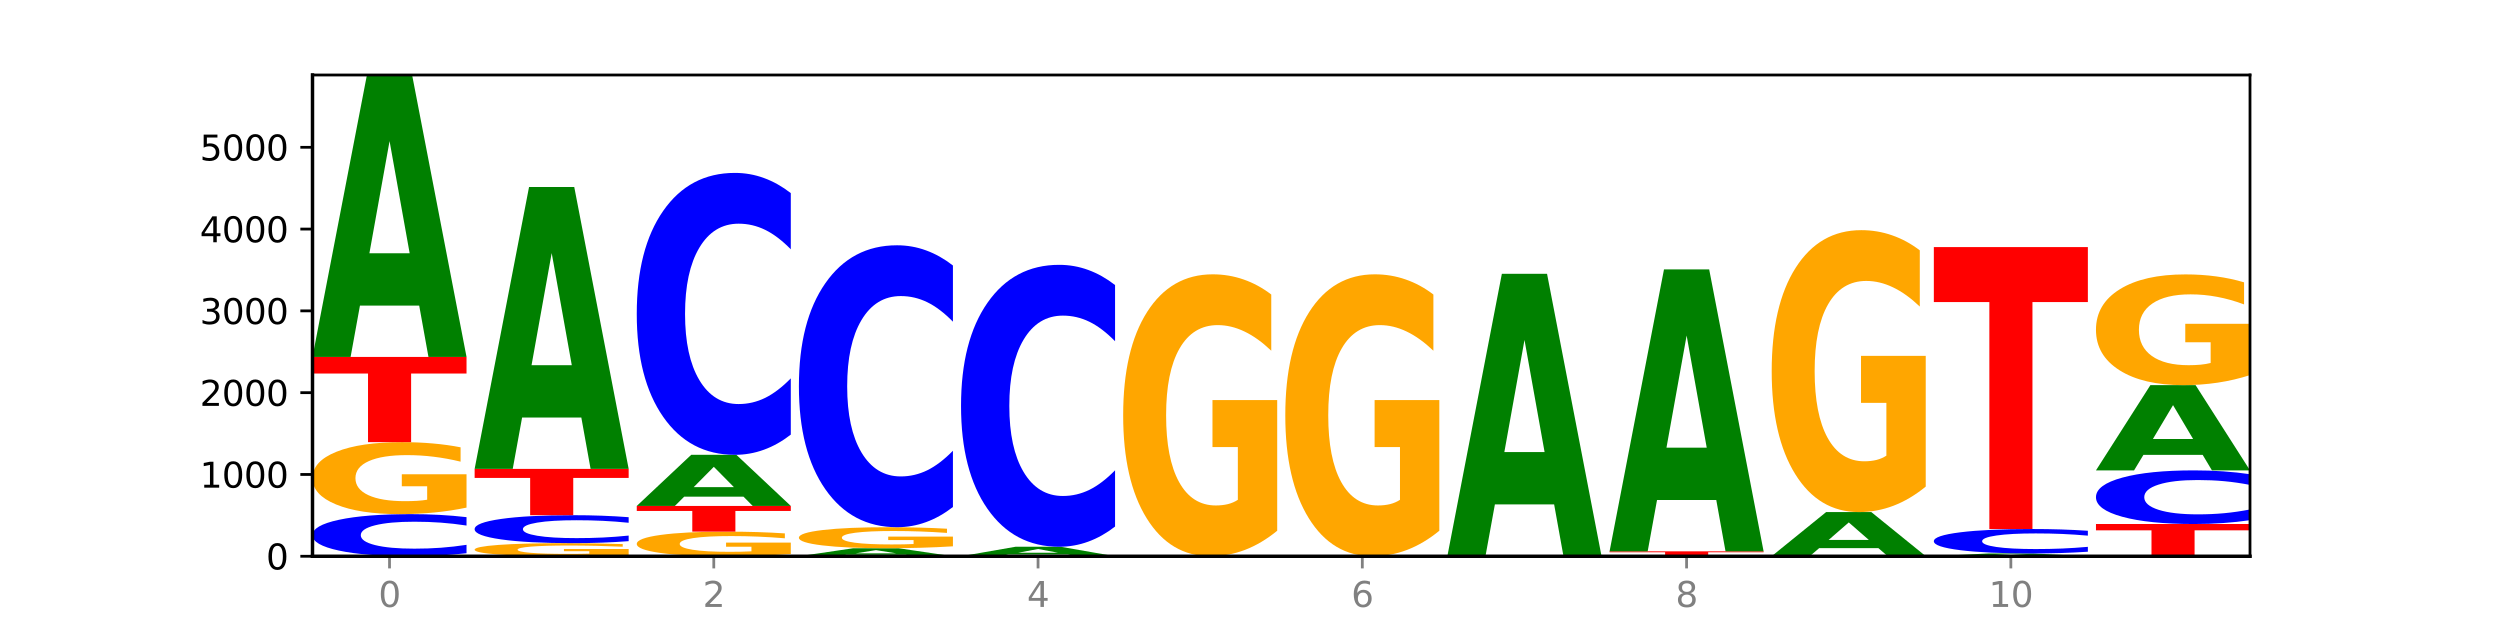
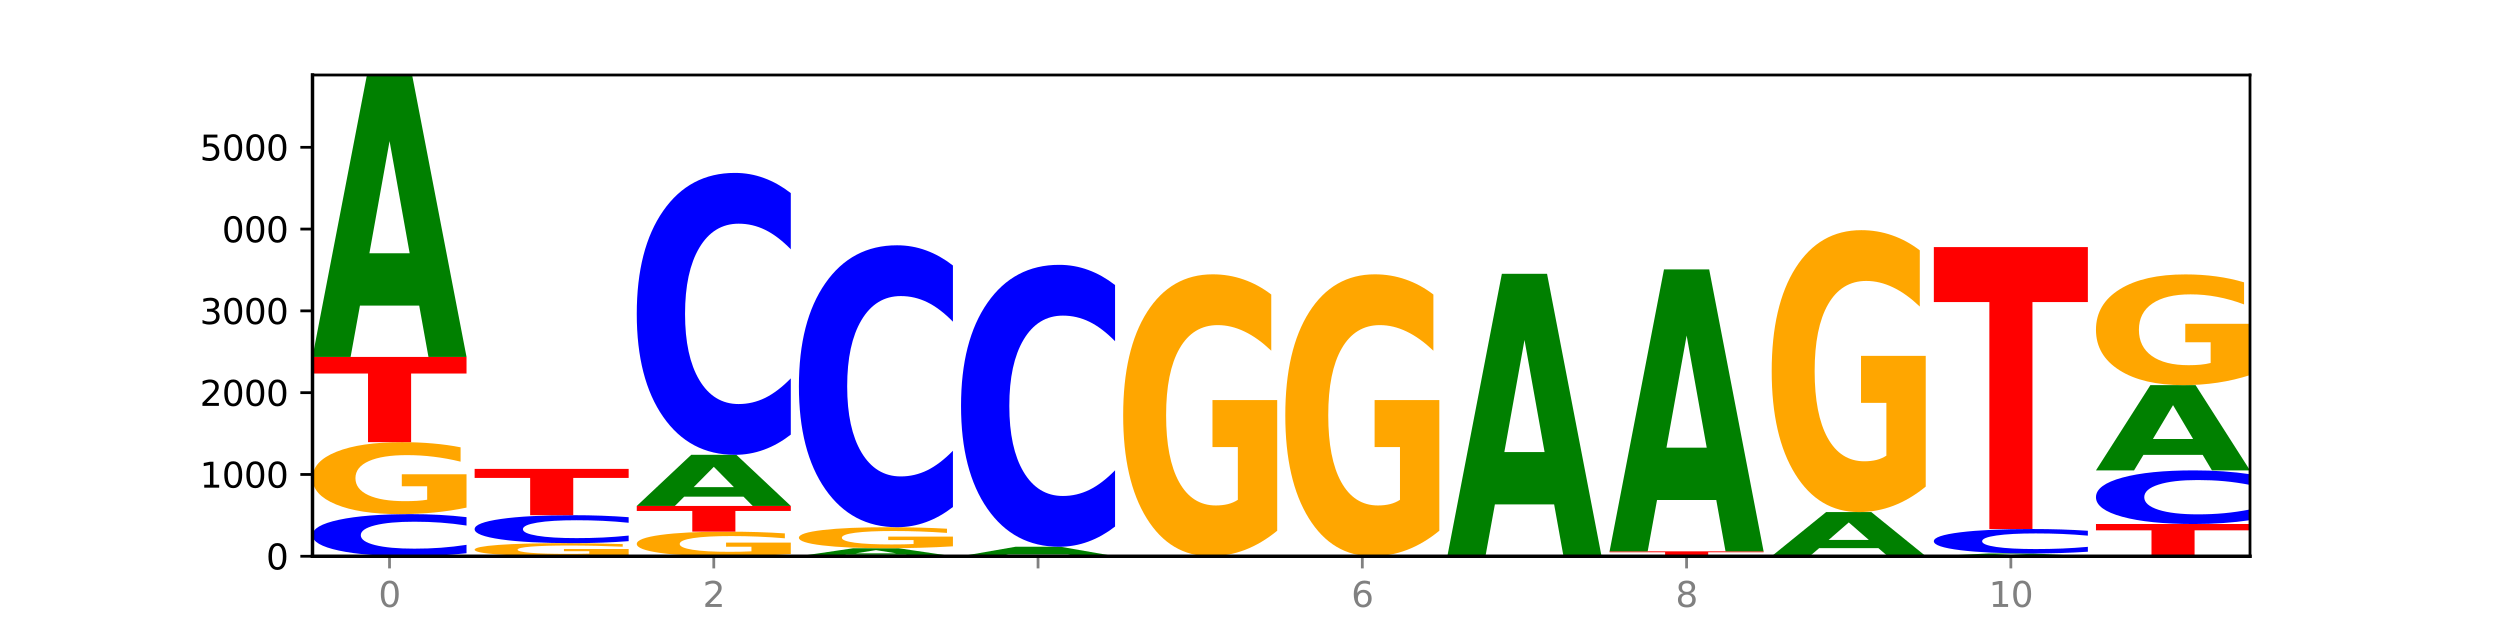
<svg xmlns="http://www.w3.org/2000/svg" xmlns:xlink="http://www.w3.org/1999/xlink" width="720pt" height="180pt" viewBox="0 0 720 180" version="1.1">
  <defs>
    <style type="text/css">*{stroke-linejoin: round; stroke-linecap: butt}</style>
  </defs>
  <g id="figure_1">
    <g id="patch_1">
      <path d="M 0 180  L 720 180  L 720 0  L 0 0  z " style="fill: #ffffff" />
    </g>
    <g id="axes_1">
      <g id="patch_2">
        <path d="M 90 160.2  L 648 160.2  L 648 21.6  L 90 21.6  z " style="fill: #ffffff" />
      </g>
      <g id="line2d_1">
        <path d="M 90 160.2  L 648 160.2  " clip-path="url(#pf30736ecde)" style="fill: none; stroke: #000000; stroke-width: 0.5; stroke-linecap: square" />
      </g>
      <g id="patch_3">
        <path d="M 134.36 159.33  Q 130.649 159.761 126.637 159.979  Q 122.624 160.2 118.254 160.2  Q 105.222 160.2 97.611 158.566  Q 90 156.932 90 154.138  Q 90 151.334 97.611 149.703  Q 105.222 148.069 118.254 148.069  Q 122.624 148.069 126.637 148.289  Q 130.649 148.507 134.36 148.939  L 134.36 151.357  Q 130.616 150.785 126.983 150.52  Q 123.351 150.254 119.339 150.254  Q 112.141 150.254 108.017 151.289  Q 103.904 152.321 103.904 154.138  Q 103.904 155.947 108.017 156.982  Q 112.141 158.015 119.339 158.015  Q 123.351 158.015 126.983 157.749  Q 130.616 157.481 134.36 156.91  L 134.36 159.33  z " clip-path="url(#pf30736ecde)" style="fill: #0000ff" />
      </g>
      <g id="patch_4">
        <path d="M 134.36 146.193  Q 129.886 147.131 125.074 147.602  Q 120.263 148.069 115.133 148.069  Q 103.541 148.069 96.77 145.277  Q 90 142.485 90 137.711  Q 90 132.881 96.89 130.111  Q 103.789 127.34 115.789 127.34  Q 120.412 127.34 124.647 127.717  Q 128.892 128.09 132.65 128.826  L 132.65 132.958  Q 128.773 132.012 124.935 131.545  Q 121.098 131.074 117.24 131.074  Q 110.102 131.074 106.235 132.795  Q 102.367 134.512 102.367 137.711  Q 102.367 140.88 106.096 142.61  Q 109.824 144.335 116.684 144.335  Q 118.553 144.335 120.153 144.237  Q 121.754 144.134 123.026 143.92  L 123.026 140.04  L 115.719 140.04  L 115.719 136.585  L 134.36 136.585  L 134.36 146.193  z " clip-path="url(#pf30736ecde)" style="fill: #ffa600" />
      </g>
      <g id="patch_5">
        <path d="M 90 102.795  L 134.36 102.795  L 134.36 107.582  L 118.401 107.582  L 118.401 127.34  L 105.99 127.34  L 105.99 107.582  L 90 107.582  L 90 102.795  z " clip-path="url(#pf30736ecde)" style="fill: #ff0000" />
      </g>
      <g id="patch_6">
        <path d="M 120.728 88.004  L 103.668 88.004  L 100.974 102.795  L 90 102.795  L 105.672 21.6  L 118.687 21.6  L 134.36 102.795  L 123.395 102.795  L 120.728 88.004  z M 106.389 72.934  L 117.98 72.934  L 112.194 40.637  L 106.389 72.934  z " clip-path="url(#pf30736ecde)" style="fill: #008000" />
      </g>
      <g id="patch_7">
        <path d="M 181.054 159.859  Q 176.581 160.03 171.769 160.115  Q 166.957 160.2 161.827 160.2  Q 150.235 160.2 143.465 159.692  Q 136.695 159.185 136.695 158.317  Q 136.695 157.439 143.584 156.935  Q 150.484 156.431 162.483 156.431  Q 167.106 156.431 171.341 156.5  Q 175.586 156.567 179.344 156.701  L 179.344 157.453  Q 175.467 157.281 171.63 157.196  Q 167.792 157.11 163.935 157.11  Q 156.797 157.11 152.929 157.423  Q 149.062 157.735 149.062 158.317  Q 149.062 158.893 152.79 159.207  Q 156.518 159.521 163.378 159.521  Q 165.247 159.521 166.848 159.503  Q 168.448 159.485 169.721 159.446  L 169.721 158.74  L 162.414 158.74  L 162.414 158.112  L 181.054 158.112  L 181.054 159.859  z " clip-path="url(#pf30736ecde)" style="fill: #ffa600" />
      </g>
      <g id="patch_8">
        <path d="M 181.054 155.854  Q 177.344 156.14 173.331 156.285  Q 169.319 156.431 164.949 156.431  Q 151.917 156.431 144.306 155.346  Q 136.695 154.261 136.695 152.406  Q 136.695 150.544 144.306 149.46  Q 151.917 148.375 164.949 148.375  Q 169.319 148.375 173.331 148.522  Q 177.344 148.666 181.054 148.953  L 181.054 150.558  Q 177.31 150.179 173.678 150.003  Q 170.045 149.826 166.033 149.826  Q 158.835 149.826 154.711 150.514  Q 150.598 151.199 150.598 152.406  Q 150.598 153.607 154.711 154.294  Q 158.835 154.98 166.033 154.98  Q 170.045 154.98 173.678 154.804  Q 177.31 154.626 181.054 154.246  L 181.054 155.854  z " clip-path="url(#pf30736ecde)" style="fill: #0000ff" />
      </g>
      <g id="patch_9">
        <path d="M 136.695 135.043  L 181.054 135.043  L 181.054 137.643  L 165.095 137.643  L 165.095 148.375  L 152.685 148.375  L 152.685 137.643  L 136.695 137.643  L 136.695 135.043  z " clip-path="url(#pf30736ecde)" style="fill: #ff0000" />
      </g>
      <g id="patch_10">
-         <path d="M 167.423 120.252  L 150.363 120.252  L 147.669 135.043  L 136.695 135.043  L 152.367 53.847  L 165.382 53.847  L 181.054 135.043  L 170.089 135.043  L 167.423 120.252  z M 153.083 105.182  L 164.675 105.182  L 158.888 72.885  L 153.083 105.182  z " clip-path="url(#pf30736ecde)" style="fill: #008000" />
-       </g>
+         </g>
      <g id="patch_11">
        <path d="M 227.749 159.559  Q 223.275 159.879 218.463 160.04  Q 213.652 160.2 208.522 160.2  Q 196.93 160.2 190.159 159.245  Q 183.389 158.29 183.389 156.657  Q 183.389 155.005 190.279 154.057  Q 197.178 153.11 209.178 153.11  Q 213.801 153.11 218.036 153.239  Q 222.281 153.366 226.039 153.618  L 226.039 155.031  Q 222.162 154.708 218.324 154.548  Q 214.487 154.387 210.629 154.387  Q 203.491 154.387 199.624 154.976  Q 195.757 155.563 195.757 156.657  Q 195.757 157.741 199.485 158.333  Q 203.213 158.923 210.073 158.923  Q 211.942 158.923 213.542 158.889  Q 215.143 158.854 216.415 158.781  L 216.415 157.454  L 209.108 157.454  L 209.108 156.272  L 227.749 156.272  L 227.749 159.559  z " clip-path="url(#pf30736ecde)" style="fill: #ffa600" />
      </g>
      <g id="patch_12">
        <path d="M 183.389 145.713  L 227.749 145.713  L 227.749 147.156  L 211.79 147.156  L 211.79 153.11  L 199.379 153.11  L 199.379 147.156  L 183.389 147.156  L 183.389 145.713  z " clip-path="url(#pf30736ecde)" style="fill: #ff0000" />
      </g>
      <g id="patch_13">
        <path d="M 214.117 143.032  L 197.057 143.032  L 194.363 145.713  L 183.389 145.713  L 199.062 130.991  L 212.077 130.991  L 227.749 145.713  L 216.784 145.713  L 214.117 143.032  z M 199.778 140.299  L 211.369 140.299  L 205.583 134.443  L 199.778 140.299  z " clip-path="url(#pf30736ecde)" style="fill: #008000" />
      </g>
      <g id="patch_14">
        <path d="M 227.749 125.171  Q 224.038 128.056 220.026 129.515  Q 216.014 130.991 211.644 130.991  Q 198.612 130.991 191 120.056  Q 183.389 109.12 183.389 90.419  Q 183.389 71.65 191 60.731  Q 198.612 49.796 211.644 49.796  Q 216.014 49.796 220.026 51.272  Q 224.038 52.731 227.749 55.616  L 227.749 71.801  Q 224.005 67.977 220.372 66.199  Q 216.74 64.421 212.728 64.421  Q 205.53 64.421 201.406 71.348  Q 197.293 78.259 197.293 90.419  Q 197.293 102.528 201.406 109.455  Q 205.53 116.366 212.728 116.366  Q 216.74 116.366 220.372 114.588  Q 224.005 112.793 227.749 108.969  L 227.749 125.171  z " clip-path="url(#pf30736ecde)" style="fill: #0000ff" />
      </g>
      <g id="patch_15">
        <path d="M 260.812 159.779  L 243.752 159.779  L 241.058 160.2  L 230.084 160.2  L 245.756 157.892  L 258.771 157.892  L 274.444 160.2  L 263.478 160.2  L 260.812 159.779  z M 246.473 159.351  L 258.064 159.351  L 252.277 158.433  L 246.473 159.351  z " clip-path="url(#pf30736ecde)" style="fill: #008000" />
      </g>
      <g id="patch_16">
        <path d="M 274.444 157.344  Q 269.97 157.618 265.158 157.755  Q 260.346 157.892 255.216 157.892  Q 243.624 157.892 236.854 157.076  Q 230.084 156.261 230.084 154.867  Q 230.084 153.456 236.973 152.647  Q 243.873 151.838 255.872 151.838  Q 260.495 151.838 264.73 151.948  Q 268.976 152.057 272.734 152.272  L 272.734 153.479  Q 268.856 153.202 265.019 153.066  Q 261.181 152.928 257.324 152.928  Q 250.186 152.928 246.318 153.431  Q 242.451 153.932 242.451 154.867  Q 242.451 155.792 246.179 156.297  Q 249.907 156.801 256.767 156.801  Q 258.636 156.801 260.237 156.772  Q 261.837 156.742 263.11 156.68  L 263.11 155.547  L 255.803 155.547  L 255.803 154.538  L 274.444 154.538  L 274.444 157.344  z " clip-path="url(#pf30736ecde)" style="fill: #ffa600" />
      </g>
      <g id="patch_17">
        <path d="M 274.444 146.018  Q 270.733 148.903 266.721 150.362  Q 262.708 151.838 258.338 151.838  Q 245.306 151.838 237.695 140.902  Q 230.084 129.967 230.084 111.265  Q 230.084 92.497 237.695 81.578  Q 245.306 70.642 258.338 70.642  Q 262.708 70.642 266.721 72.118  Q 270.733 73.578 274.444 76.462  L 274.444 92.648  Q 270.699 88.824 267.067 87.046  Q 263.435 85.268 259.422 85.268  Q 252.224 85.268 248.1 92.195  Q 243.987 99.105 243.987 111.265  Q 243.987 123.375 248.1 130.302  Q 252.224 137.212 259.422 137.212  Q 263.435 137.212 267.067 135.434  Q 270.699 133.64 274.444 129.816  L 274.444 146.018  z " clip-path="url(#pf30736ecde)" style="fill: #0000ff" />
      </g>
      <g id="patch_18">
-         <path d="M 307.506 159.702  L 290.446 159.702  L 287.753 160.2  L 276.778 160.2  L 292.451 157.468  L 305.466 157.468  L 321.138 160.2  L 310.173 160.2  L 307.506 159.702  z M 293.167 159.195  L 304.758 159.195  L 298.972 158.108  L 293.167 159.195  z " clip-path="url(#pf30736ecde)" style="fill: #008000" />
+         <path d="M 307.506 159.702  L 290.446 159.702  L 287.753 160.2  L 276.778 160.2  L 292.451 157.468  L 305.466 157.468  L 321.138 160.2  L 310.173 160.2  L 307.506 159.702  z M 293.167 159.195  L 304.758 159.195  L 293.167 159.195  z " clip-path="url(#pf30736ecde)" style="fill: #008000" />
      </g>
      <g id="patch_19">
        <path d="M 321.138 151.648  Q 317.427 154.532 313.415 155.992  Q 309.403 157.468 305.033 157.468  Q 292.001 157.468 284.389 146.532  Q 276.778 135.596 276.778 116.895  Q 276.778 98.127 284.389 87.208  Q 292.001 76.272 305.033 76.272  Q 309.403 76.272 313.415 77.748  Q 317.427 79.207 321.138 82.092  L 321.138 98.278  Q 317.394 94.453 313.762 92.676  Q 310.129 90.898 306.117 90.898  Q 298.919 90.898 294.795 97.825  Q 290.682 104.735 290.682 116.895  Q 290.682 129.005 294.795 135.932  Q 298.919 142.842 306.117 142.842  Q 310.129 142.842 313.762 141.064  Q 317.394 139.269 321.138 135.445  L 321.138 151.648  z " clip-path="url(#pf30736ecde)" style="fill: #0000ff" />
      </g>
      <g id="patch_20">
        <path d="M 367.833 152.854  Q 363.359 156.527 358.547 158.372  Q 353.735 160.2 348.605 160.2  Q 337.013 160.2 330.243 149.264  Q 323.473 138.329 323.473 119.627  Q 323.473 100.708 330.362 89.856  Q 337.262 79.005 349.262 79.005  Q 353.884 79.005 358.12 80.48  Q 362.365 81.94 366.123 84.825  L 366.123 101.01  Q 362.245 97.303 358.408 95.475  Q 354.57 93.63 350.713 93.63  Q 343.575 93.63 339.708 100.373  Q 335.84 107.098 335.84 119.627  Q 335.84 132.039 339.568 138.815  Q 343.297 145.574 350.156 145.574  Q 352.025 145.574 353.626 145.189  Q 355.227 144.786 356.499 143.947  L 356.499 128.752  L 349.192 128.752  L 349.192 115.216  L 367.833 115.216  L 367.833 152.854  z " clip-path="url(#pf30736ecde)" style="fill: #ffa600" />
      </g>
      <g id="patch_21">
        <path d="M 414.527 152.854  Q 410.053 156.527 405.242 158.372  Q 400.43 160.2 395.3 160.2  Q 383.708 160.2 376.938 149.264  Q 370.167 138.329 370.167 119.627  Q 370.167 100.708 377.057 89.856  Q 383.956 79.005 395.956 79.005  Q 400.579 79.005 404.814 80.48  Q 409.059 81.94 412.817 84.825  L 412.817 101.01  Q 408.94 97.303 405.102 95.475  Q 401.265 93.63 397.408 93.63  Q 390.269 93.63 386.402 100.373  Q 382.535 107.098 382.535 119.627  Q 382.535 132.039 386.263 138.815  Q 389.991 145.574 396.851 145.574  Q 398.72 145.574 400.321 145.189  Q 401.921 144.786 403.194 143.947  L 403.194 128.752  L 395.887 128.752  L 395.887 115.216  L 414.527 115.216  L 414.527 152.854  z " clip-path="url(#pf30736ecde)" style="fill: #ffa600" />
      </g>
      <g id="patch_22">
-         <path d="M 461.222 160.187  Q 456.748 160.194 451.936 160.197  Q 447.124 160.2 441.995 160.2  Q 430.403 160.2 423.632 160.181  Q 416.862 160.162 416.862 160.129  Q 416.862 160.096 423.752 160.078  Q 430.651 160.059 442.651 160.059  Q 447.274 160.059 451.509 160.061  Q 455.754 160.064 459.512 160.069  L 459.512 160.097  Q 455.635 160.091 451.797 160.087  Q 447.96 160.084 444.102 160.084  Q 436.964 160.084 433.097 160.096  Q 429.229 160.108 429.229 160.129  Q 429.229 160.151 432.958 160.163  Q 436.686 160.175 443.545 160.175  Q 445.414 160.175 447.015 160.174  Q 448.616 160.173 449.888 160.172  L 449.888 160.145  L 442.581 160.145  L 442.581 160.122  L 461.222 160.122  L 461.222 160.187  z " clip-path="url(#pf30736ecde)" style="fill: #ffa600" />
-       </g>
+         </g>
      <g id="patch_23">
        <path d="M 447.59 145.267  L 430.53 145.267  L 427.836 160.059  L 416.862 160.059  L 432.534 78.863  L 445.549 78.863  L 461.222 160.059  L 450.257 160.059  L 447.59 145.267  z M 433.251 130.198  L 444.842 130.198  L 439.055 97.9  L 433.251 130.198  z " clip-path="url(#pf30736ecde)" style="fill: #008000" />
      </g>
      <g id="patch_24">
        <path d="M 507.916 160.198  Q 504.206 160.199 500.193 160.2  Q 496.181 160.2 491.811 160.2  Q 478.779 160.2 471.168 160.197  Q 463.556 160.194 463.556 160.188  Q 463.556 160.183 471.168 160.18  Q 478.779 160.176 491.811 160.176  Q 496.181 160.176 500.193 160.177  Q 504.206 160.177 507.916 160.178  L 507.916 160.183  Q 504.172 160.182 500.54 160.181  Q 496.907 160.181 492.895 160.181  Q 485.697 160.181 481.573 160.183  Q 477.46 160.185 477.46 160.188  Q 477.46 160.192 481.573 160.194  Q 485.697 160.196 492.895 160.196  Q 496.907 160.196 500.54 160.195  Q 504.172 160.195 507.916 160.194  L 507.916 160.198  z " clip-path="url(#pf30736ecde)" style="fill: #0000ff" />
      </g>
      <g id="patch_25">
        <path d="M 463.556 158.787  L 507.916 158.787  L 507.916 159.058  L 491.957 159.058  L 491.957 160.176  L 479.547 160.176  L 479.547 159.058  L 463.556 159.058  L 463.556 158.787  z " clip-path="url(#pf30736ecde)" style="fill: #ff0000" />
      </g>
      <g id="patch_26">
        <path d="M 494.285 143.995  L 477.225 143.995  L 474.531 158.787  L 463.556 158.787  L 479.229 77.591  L 492.244 77.591  L 507.916 158.787  L 496.951 158.787  L 494.285 143.995  z M 479.945 128.926  L 491.536 128.926  L 485.75 96.628  L 479.945 128.926  z " clip-path="url(#pf30736ecde)" style="fill: #008000" />
      </g>
      <g id="patch_27">
        <path d="M 510.251 160.176  L 554.611 160.176  L 554.611 160.181  L 538.652 160.181  L 538.652 160.2  L 526.241 160.2  L 526.241 160.181  L 510.251 160.181  L 510.251 160.176  z " clip-path="url(#pf30736ecde)" style="fill: #ff0000" />
      </g>
      <g id="patch_28">
        <path d="M 540.979 157.864  L 523.919 157.864  L 521.225 160.176  L 510.251 160.176  L 525.923 147.48  L 538.938 147.48  L 554.611 160.176  L 543.646 160.176  L 540.979 157.864  z M 526.64 155.507  L 538.231 155.507  L 532.445 150.457  L 526.64 155.507  z " clip-path="url(#pf30736ecde)" style="fill: #008000" />
      </g>
      <g id="patch_29">
        <path d="M 554.611 140.134  Q 550.137 143.807 545.325 145.652  Q 540.514 147.48 535.384 147.48  Q 523.792 147.48 517.021 136.544  Q 510.251 125.609 510.251 106.908  Q 510.251 87.988 517.141 77.136  Q 524.04 66.285 536.04 66.285  Q 540.663 66.285 544.898 67.761  Q 549.143 69.22 552.901 72.105  L 552.901 88.29  Q 549.024 84.583 545.186 82.755  Q 541.349 80.91 537.491 80.91  Q 530.353 80.91 526.486 87.653  Q 522.619 94.378 522.619 106.908  Q 522.619 119.319 526.347 126.095  Q 530.075 132.854 536.935 132.854  Q 538.804 132.854 540.404 132.469  Q 542.005 132.066 543.277 131.228  L 543.277 116.032  L 535.97 116.032  L 535.97 102.496  L 554.611 102.496  L 554.611 140.134  z " clip-path="url(#pf30736ecde)" style="fill: #ffa600" />
      </g>
      <g id="patch_30">
        <path d="M 587.674 160.054  L 570.614 160.054  L 567.92 160.2  L 556.946 160.2  L 572.618 159.399  L 585.633 159.399  L 601.305 160.2  L 590.34 160.2  L 587.674 160.054  z M 573.335 159.905  L 584.926 159.905  L 579.139 159.587  L 573.335 159.905  z " clip-path="url(#pf30736ecde)" style="fill: #008000" />
      </g>
      <g id="patch_31">
        <path d="M 601.305 158.894  Q 597.595 159.145 593.582 159.271  Q 589.57 159.399 585.2 159.399  Q 572.168 159.399 564.557 158.451  Q 556.946 157.502 556.946 155.88  Q 556.946 154.252 564.557 153.305  Q 572.168 152.356 585.2 152.356  Q 589.57 152.356 593.582 152.484  Q 597.595 152.611 601.305 152.861  L 601.305 154.265  Q 597.561 153.933 593.929 153.779  Q 590.297 153.625 586.284 153.625  Q 579.086 153.625 574.962 154.226  Q 570.849 154.825 570.849 155.88  Q 570.849 156.93 574.962 157.531  Q 579.086 158.13 586.284 158.13  Q 590.297 158.13 593.929 157.976  Q 597.561 157.821 601.305 157.489  L 601.305 158.894  z " clip-path="url(#pf30736ecde)" style="fill: #0000ff" />
      </g>
      <g id="patch_32">
        <path d="M 556.946 71.161  L 601.305 71.161  L 601.305 86.996  L 585.346 86.996  L 585.346 152.356  L 572.936 152.356  L 572.936 86.996  L 556.946 86.996  L 556.946 71.161  z " clip-path="url(#pf30736ecde)" style="fill: #ff0000" />
      </g>
      <g id="patch_33">
        <path d="M 603.64 150.919  L 648 150.919  L 648 152.729  L 632.041 152.729  L 632.041 160.2  L 619.63 160.2  L 619.63 152.729  L 603.64 152.729  L 603.64 150.919  z " clip-path="url(#pf30736ecde)" style="fill: #ff0000" />
      </g>
      <g id="patch_34">
        <path d="M 648 149.812  Q 644.289 150.361 640.277 150.638  Q 636.265 150.919 631.895 150.919  Q 618.863 150.919 611.251 148.838  Q 603.64 146.757 603.64 143.198  Q 603.64 139.626 611.251 137.548  Q 618.863 135.467 631.895 135.467  Q 636.265 135.467 640.277 135.748  Q 644.289 136.025 648 136.574  L 648 139.655  Q 644.256 138.927 640.623 138.589  Q 636.991 138.25 632.979 138.25  Q 625.781 138.25 621.657 139.569  Q 617.544 140.884 617.544 143.198  Q 617.544 145.502 621.657 146.821  Q 625.781 148.136 632.979 148.136  Q 636.991 148.136 640.623 147.797  Q 644.256 147.456 648 146.728  L 648 149.812  z " clip-path="url(#pf30736ecde)" style="fill: #0000ff" />
      </g>
      <g id="patch_35">
        <path d="M 634.368 130.996  L 617.308 130.996  L 614.614 135.467  L 603.64 135.467  L 619.313 110.922  L 632.328 110.922  L 648 135.467  L 637.035 135.467  L 634.368 130.996  z M 620.029 126.44  L 631.62 126.44  L 625.834 116.677  L 620.029 126.44  z " clip-path="url(#pf30736ecde)" style="fill: #008000" />
      </g>
      <g id="patch_36">
        <path d="M 648 108.036  Q 643.526 109.479 638.714 110.204  Q 633.903 110.922 628.773 110.922  Q 617.181 110.922 610.41 106.627  Q 603.64 102.331 603.64 94.985  Q 603.64 87.553 610.53 83.291  Q 617.429 79.028 629.429 79.028  Q 634.052 79.028 638.287 79.608  Q 642.532 80.181 646.29 81.314  L 646.29 87.672  Q 642.413 86.216 638.575 85.498  Q 634.738 84.773 630.88 84.773  Q 623.742 84.773 619.875 87.422  Q 616.008 90.063 616.008 94.985  Q 616.008 99.86 619.736 102.522  Q 623.464 105.177 630.324 105.177  Q 632.193 105.177 633.793 105.026  Q 635.394 104.867 636.666 104.538  L 636.666 98.569  L 629.359 98.569  L 629.359 93.252  L 648 93.252  L 648 108.036  z " clip-path="url(#pf30736ecde)" style="fill: #ffa600" />
      </g>
      <g id="matplotlib.axis_1">
        <g id="xtick_1">
          <g id="line2d_2">
            <defs>
              <path id="mcac71bd02a" d="M 0 0  L 0 3.5  " style="stroke: #808080; stroke-width: 0.8" />
            </defs>
            <g>
              <use xlink:href="#mcac71bd02a" x="112.18" y="160.2" style="fill: #808080; stroke: #808080; stroke-width: 0.8" />
            </g>
          </g>
          <g id="text_1">
            <g style="fill: #808080" transform="translate(108.999 174.798) scale(0.1 -0.1)">
              <defs>
                <path id="DejaVuSans-30" d="M 2034 4250  Q 1547 4250 1301 3770  Q 1056 3291 1056 2328  Q 1056 1369 1301 889  Q 1547 409 2034 409  Q 2525 409 2770 889  Q 3016 1369 3016 2328  Q 3016 3291 2770 3770  Q 2525 4250 2034 4250  z M 2034 4750  Q 2819 4750 3233 4129  Q 3647 3509 3647 2328  Q 3647 1150 3233 529  Q 2819 -91 2034 -91  Q 1250 -91 836 529  Q 422 1150 422 2328  Q 422 3509 836 4129  Q 1250 4750 2034 4750  z " transform="scale(0.016)" />
              </defs>
              <use xlink:href="#DejaVuSans-30" />
            </g>
          </g>
        </g>
        <g id="xtick_2">
          <g id="line2d_3">
            <g>
              <use xlink:href="#mcac71bd02a" x="205.569" y="160.2" style="fill: #808080; stroke: #808080; stroke-width: 0.8" />
            </g>
          </g>
          <g id="text_2">
            <g style="fill: #808080" transform="translate(202.388 174.798) scale(0.1 -0.1)">
              <defs>
                <path id="DejaVuSans-32" d="M 1228 531  L 3431 531  L 3431 0  L 469 0  L 469 531  Q 828 903 1448 1529  Q 2069 2156 2228 2338  Q 2531 2678 2651 2914  Q 2772 3150 2772 3378  Q 2772 3750 2511 3984  Q 2250 4219 1831 4219  Q 1534 4219 1204 4116  Q 875 4013 500 3803  L 500 4441  Q 881 4594 1212 4672  Q 1544 4750 1819 4750  Q 2544 4750 2975 4387  Q 3406 4025 3406 3419  Q 3406 3131 3298 2873  Q 3191 2616 2906 2266  Q 2828 2175 2409 1742  Q 1991 1309 1228 531  z " transform="scale(0.016)" />
              </defs>
              <use xlink:href="#DejaVuSans-32" />
            </g>
          </g>
        </g>
        <g id="xtick_3">
          <g id="line2d_4">
            <g>
              <use xlink:href="#mcac71bd02a" x="298.958" y="160.2" style="fill: #808080; stroke: #808080; stroke-width: 0.8" />
            </g>
          </g>
          <g id="text_3">
            <g style="fill: #808080" transform="translate(295.777 174.798) scale(0.1 -0.1)">
              <defs>
-                 <path id="DejaVuSans-34" d="M 2419 4116  L 825 1625  L 2419 1625  L 2419 4116  z M 2253 4666  L 3047 4666  L 3047 1625  L 3713 1625  L 3713 1100  L 3047 1100  L 3047 0  L 2419 0  L 2419 1100  L 313 1100  L 313 1709  L 2253 4666  z " transform="scale(0.016)" />
-               </defs>
+                 </defs>
              <use xlink:href="#DejaVuSans-34" />
            </g>
          </g>
        </g>
        <g id="xtick_4">
          <g id="line2d_5">
            <g>
              <use xlink:href="#mcac71bd02a" x="392.347" y="160.2" style="fill: #808080; stroke: #808080; stroke-width: 0.8" />
            </g>
          </g>
          <g id="text_4">
            <g style="fill: #808080" transform="translate(389.166 174.798) scale(0.1 -0.1)">
              <defs>
                <path id="DejaVuSans-36" d="M 2113 2584  Q 1688 2584 1439 2293  Q 1191 2003 1191 1497  Q 1191 994 1439 701  Q 1688 409 2113 409  Q 2538 409 2786 701  Q 3034 994 3034 1497  Q 3034 2003 2786 2293  Q 2538 2584 2113 2584  z M 3366 4563  L 3366 3988  Q 3128 4100 2886 4159  Q 2644 4219 2406 4219  Q 1781 4219 1451 3797  Q 1122 3375 1075 2522  Q 1259 2794 1537 2939  Q 1816 3084 2150 3084  Q 2853 3084 3261 2657  Q 3669 2231 3669 1497  Q 3669 778 3244 343  Q 2819 -91 2113 -91  Q 1303 -91 875 529  Q 447 1150 447 2328  Q 447 3434 972 4092  Q 1497 4750 2381 4750  Q 2619 4750 2861 4703  Q 3103 4656 3366 4563  z " transform="scale(0.016)" />
              </defs>
              <use xlink:href="#DejaVuSans-36" />
            </g>
          </g>
        </g>
        <g id="xtick_5">
          <g id="line2d_6">
            <g>
              <use xlink:href="#mcac71bd02a" x="485.736" y="160.2" style="fill: #808080; stroke: #808080; stroke-width: 0.8" />
            </g>
          </g>
          <g id="text_5">
            <g style="fill: #808080" transform="translate(482.555 174.798) scale(0.1 -0.1)">
              <defs>
                <path id="DejaVuSans-38" d="M 2034 2216  Q 1584 2216 1326 1975  Q 1069 1734 1069 1313  Q 1069 891 1326 650  Q 1584 409 2034 409  Q 2484 409 2743 651  Q 3003 894 3003 1313  Q 3003 1734 2745 1975  Q 2488 2216 2034 2216  z M 1403 2484  Q 997 2584 770 2862  Q 544 3141 544 3541  Q 544 4100 942 4425  Q 1341 4750 2034 4750  Q 2731 4750 3128 4425  Q 3525 4100 3525 3541  Q 3525 3141 3298 2862  Q 3072 2584 2669 2484  Q 3125 2378 3379 2068  Q 3634 1759 3634 1313  Q 3634 634 3220 271  Q 2806 -91 2034 -91  Q 1263 -91 848 271  Q 434 634 434 1313  Q 434 1759 690 2068  Q 947 2378 1403 2484  z M 1172 3481  Q 1172 3119 1398 2916  Q 1625 2713 2034 2713  Q 2441 2713 2670 2916  Q 2900 3119 2900 3481  Q 2900 3844 2670 4047  Q 2441 4250 2034 4250  Q 1625 4250 1398 4047  Q 1172 3844 1172 3481  z " transform="scale(0.016)" />
              </defs>
              <use xlink:href="#DejaVuSans-38" />
            </g>
          </g>
        </g>
        <g id="xtick_6">
          <g id="line2d_7">
            <g>
              <use xlink:href="#mcac71bd02a" x="579.126" y="160.2" style="fill: #808080; stroke: #808080; stroke-width: 0.8" />
            </g>
          </g>
          <g id="text_6">
            <g style="fill: #808080" transform="translate(572.763 174.798) scale(0.1 -0.1)">
              <defs>
                <path id="DejaVuSans-31" d="M 794 531  L 1825 531  L 1825 4091  L 703 3866  L 703 4441  L 1819 4666  L 2450 4666  L 2450 531  L 3481 531  L 3481 0  L 794 0  L 794 531  z " transform="scale(0.016)" />
              </defs>
              <use xlink:href="#DejaVuSans-31" />
              <use xlink:href="#DejaVuSans-30" x="63.623" />
            </g>
          </g>
        </g>
      </g>
      <g id="matplotlib.axis_2">
        <g id="ytick_1">
          <g id="line2d_8">
            <defs>
              <path id="ma115ffd14c" d="M 0 0  L -3.5 0  " style="stroke: #000000; stroke-width: 0.8" />
            </defs>
            <g>
              <use xlink:href="#ma115ffd14c" x="90" y="160.2" style="stroke: #000000; stroke-width: 0.8" />
            </g>
          </g>
          <g id="text_7">
            <g transform="translate(76.638 163.999) scale(0.1 -0.1)">
              <use xlink:href="#DejaVuSans-30" />
            </g>
          </g>
        </g>
        <g id="ytick_2">
          <g id="line2d_9">
            <g>
              <use xlink:href="#ma115ffd14c" x="90" y="136.645" style="stroke: #000000; stroke-width: 0.8" />
            </g>
          </g>
          <g id="text_8">
            <g transform="translate(57.55 140.444) scale(0.1 -0.1)">
              <use xlink:href="#DejaVuSans-31" />
              <use xlink:href="#DejaVuSans-30" x="63.623" />
              <use xlink:href="#DejaVuSans-30" x="127.246" />
              <use xlink:href="#DejaVuSans-30" x="190.869" />
            </g>
          </g>
        </g>
        <g id="ytick_3">
          <g id="line2d_10">
            <g>
              <use xlink:href="#ma115ffd14c" x="90" y="113.089" style="stroke: #000000; stroke-width: 0.8" />
            </g>
          </g>
          <g id="text_9">
            <g transform="translate(57.55 116.888) scale(0.1 -0.1)">
              <use xlink:href="#DejaVuSans-32" />
              <use xlink:href="#DejaVuSans-30" x="63.623" />
              <use xlink:href="#DejaVuSans-30" x="127.246" />
              <use xlink:href="#DejaVuSans-30" x="190.869" />
            </g>
          </g>
        </g>
        <g id="ytick_4">
          <g id="line2d_11">
            <g>
              <use xlink:href="#ma115ffd14c" x="90" y="89.534" style="stroke: #000000; stroke-width: 0.8" />
            </g>
          </g>
          <g id="text_10">
            <g transform="translate(57.55 93.333) scale(0.1 -0.1)">
              <defs>
                <path id="DejaVuSans-33" d="M 2597 2516  Q 3050 2419 3304 2112  Q 3559 1806 3559 1356  Q 3559 666 3084 287  Q 2609 -91 1734 -91  Q 1441 -91 1130 -33  Q 819 25 488 141  L 488 750  Q 750 597 1062 519  Q 1375 441 1716 441  Q 2309 441 2620 675  Q 2931 909 2931 1356  Q 2931 1769 2642 2001  Q 2353 2234 1838 2234  L 1294 2234  L 1294 2753  L 1863 2753  Q 2328 2753 2575 2939  Q 2822 3125 2822 3475  Q 2822 3834 2567 4026  Q 2313 4219 1838 4219  Q 1578 4219 1281 4162  Q 984 4106 628 3988  L 628 4550  Q 988 4650 1302 4700  Q 1616 4750 1894 4750  Q 2613 4750 3031 4423  Q 3450 4097 3450 3541  Q 3450 3153 3228 2886  Q 3006 2619 2597 2516  z " transform="scale(0.016)" />
              </defs>
              <use xlink:href="#DejaVuSans-33" />
              <use xlink:href="#DejaVuSans-30" x="63.623" />
              <use xlink:href="#DejaVuSans-30" x="127.246" />
              <use xlink:href="#DejaVuSans-30" x="190.869" />
            </g>
          </g>
        </g>
        <g id="ytick_5">
          <g id="line2d_12">
            <g>
              <use xlink:href="#ma115ffd14c" x="90" y="65.978" style="stroke: #000000; stroke-width: 0.8" />
            </g>
          </g>
          <g id="text_11">
            <g transform="translate(57.55 69.778) scale(0.1 -0.1)">
              <use xlink:href="#DejaVuSans-34" />
              <use xlink:href="#DejaVuSans-30" x="63.623" />
              <use xlink:href="#DejaVuSans-30" x="127.246" />
              <use xlink:href="#DejaVuSans-30" x="190.869" />
            </g>
          </g>
        </g>
        <g id="ytick_6">
          <g id="line2d_13">
            <g>
              <use xlink:href="#ma115ffd14c" x="90" y="42.423" style="stroke: #000000; stroke-width: 0.8" />
            </g>
          </g>
          <g id="text_12">
            <g transform="translate(57.55 46.222) scale(0.1 -0.1)">
              <defs>
                <path id="DejaVuSans-35" d="M 691 4666  L 3169 4666  L 3169 4134  L 1269 4134  L 1269 2991  Q 1406 3038 1543 3061  Q 1681 3084 1819 3084  Q 2600 3084 3056 2656  Q 3513 2228 3513 1497  Q 3513 744 3044 326  Q 2575 -91 1722 -91  Q 1428 -91 1123 -41  Q 819 9 494 109  L 494 744  Q 775 591 1075 516  Q 1375 441 1709 441  Q 2250 441 2565 725  Q 2881 1009 2881 1497  Q 2881 1984 2565 2268  Q 2250 2553 1709 2553  Q 1456 2553 1204 2497  Q 953 2441 691 2322  L 691 4666  z " transform="scale(0.016)" />
              </defs>
              <use xlink:href="#DejaVuSans-35" />
              <use xlink:href="#DejaVuSans-30" x="63.623" />
              <use xlink:href="#DejaVuSans-30" x="127.246" />
              <use xlink:href="#DejaVuSans-30" x="190.869" />
            </g>
          </g>
        </g>
      </g>
      <g id="patch_37">
        <path d="M 90 160.2  L 90 21.6  " style="fill: none; stroke: #000000; stroke-linejoin: miter; stroke-linecap: square" />
      </g>
      <g id="patch_38">
        <path d="M 648 160.2  L 648 21.6  " style="fill: none; stroke: #000000; stroke-width: 0.8; stroke-linejoin: miter; stroke-linecap: square" />
      </g>
      <g id="patch_39">
        <path d="M 90 160.2  L 648 160.2  " style="fill: none; stroke: #000000; stroke-linejoin: miter; stroke-linecap: square" />
      </g>
      <g id="patch_40">
        <path d="M 90 21.6  L 648 21.6  " style="fill: none; stroke: #000000; stroke-width: 0.8; stroke-linejoin: miter; stroke-linecap: square" />
      </g>
    </g>
  </g>
  <defs>
    <clipPath id="pf30736ecde">
      <rect x="90" y="21.6" width="558" height="138.6" />
    </clipPath>
  </defs>
</svg>